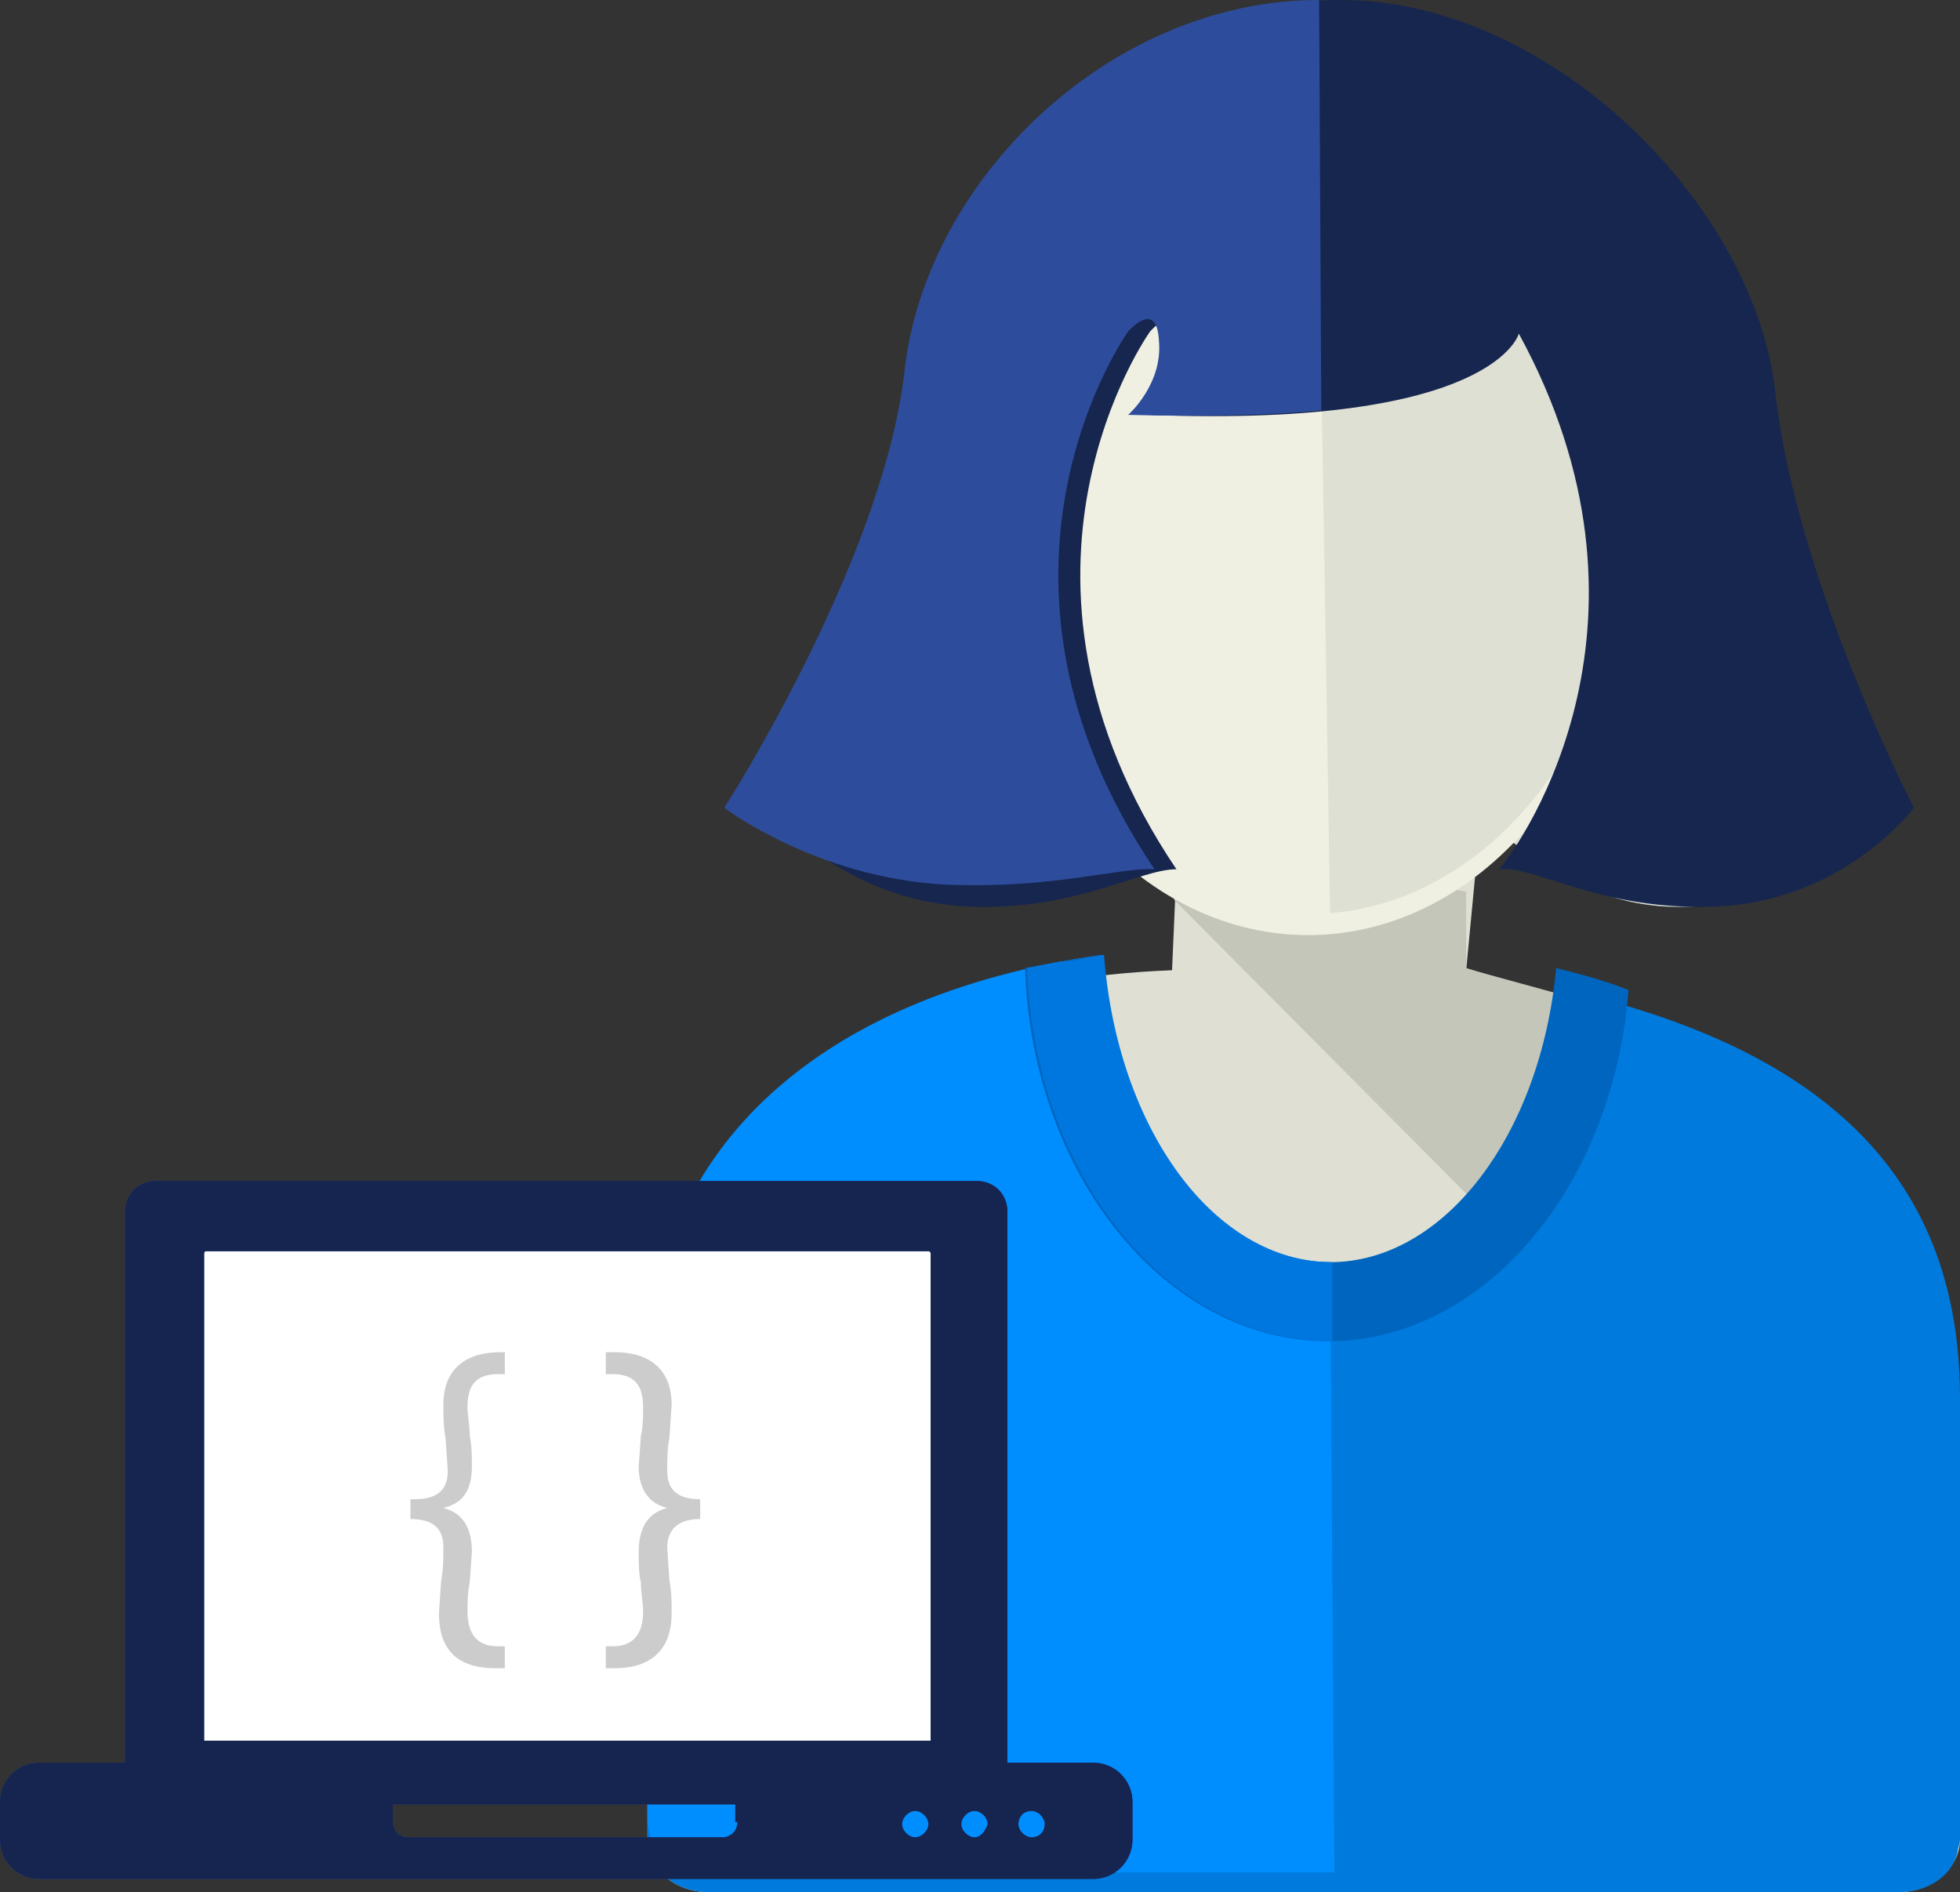
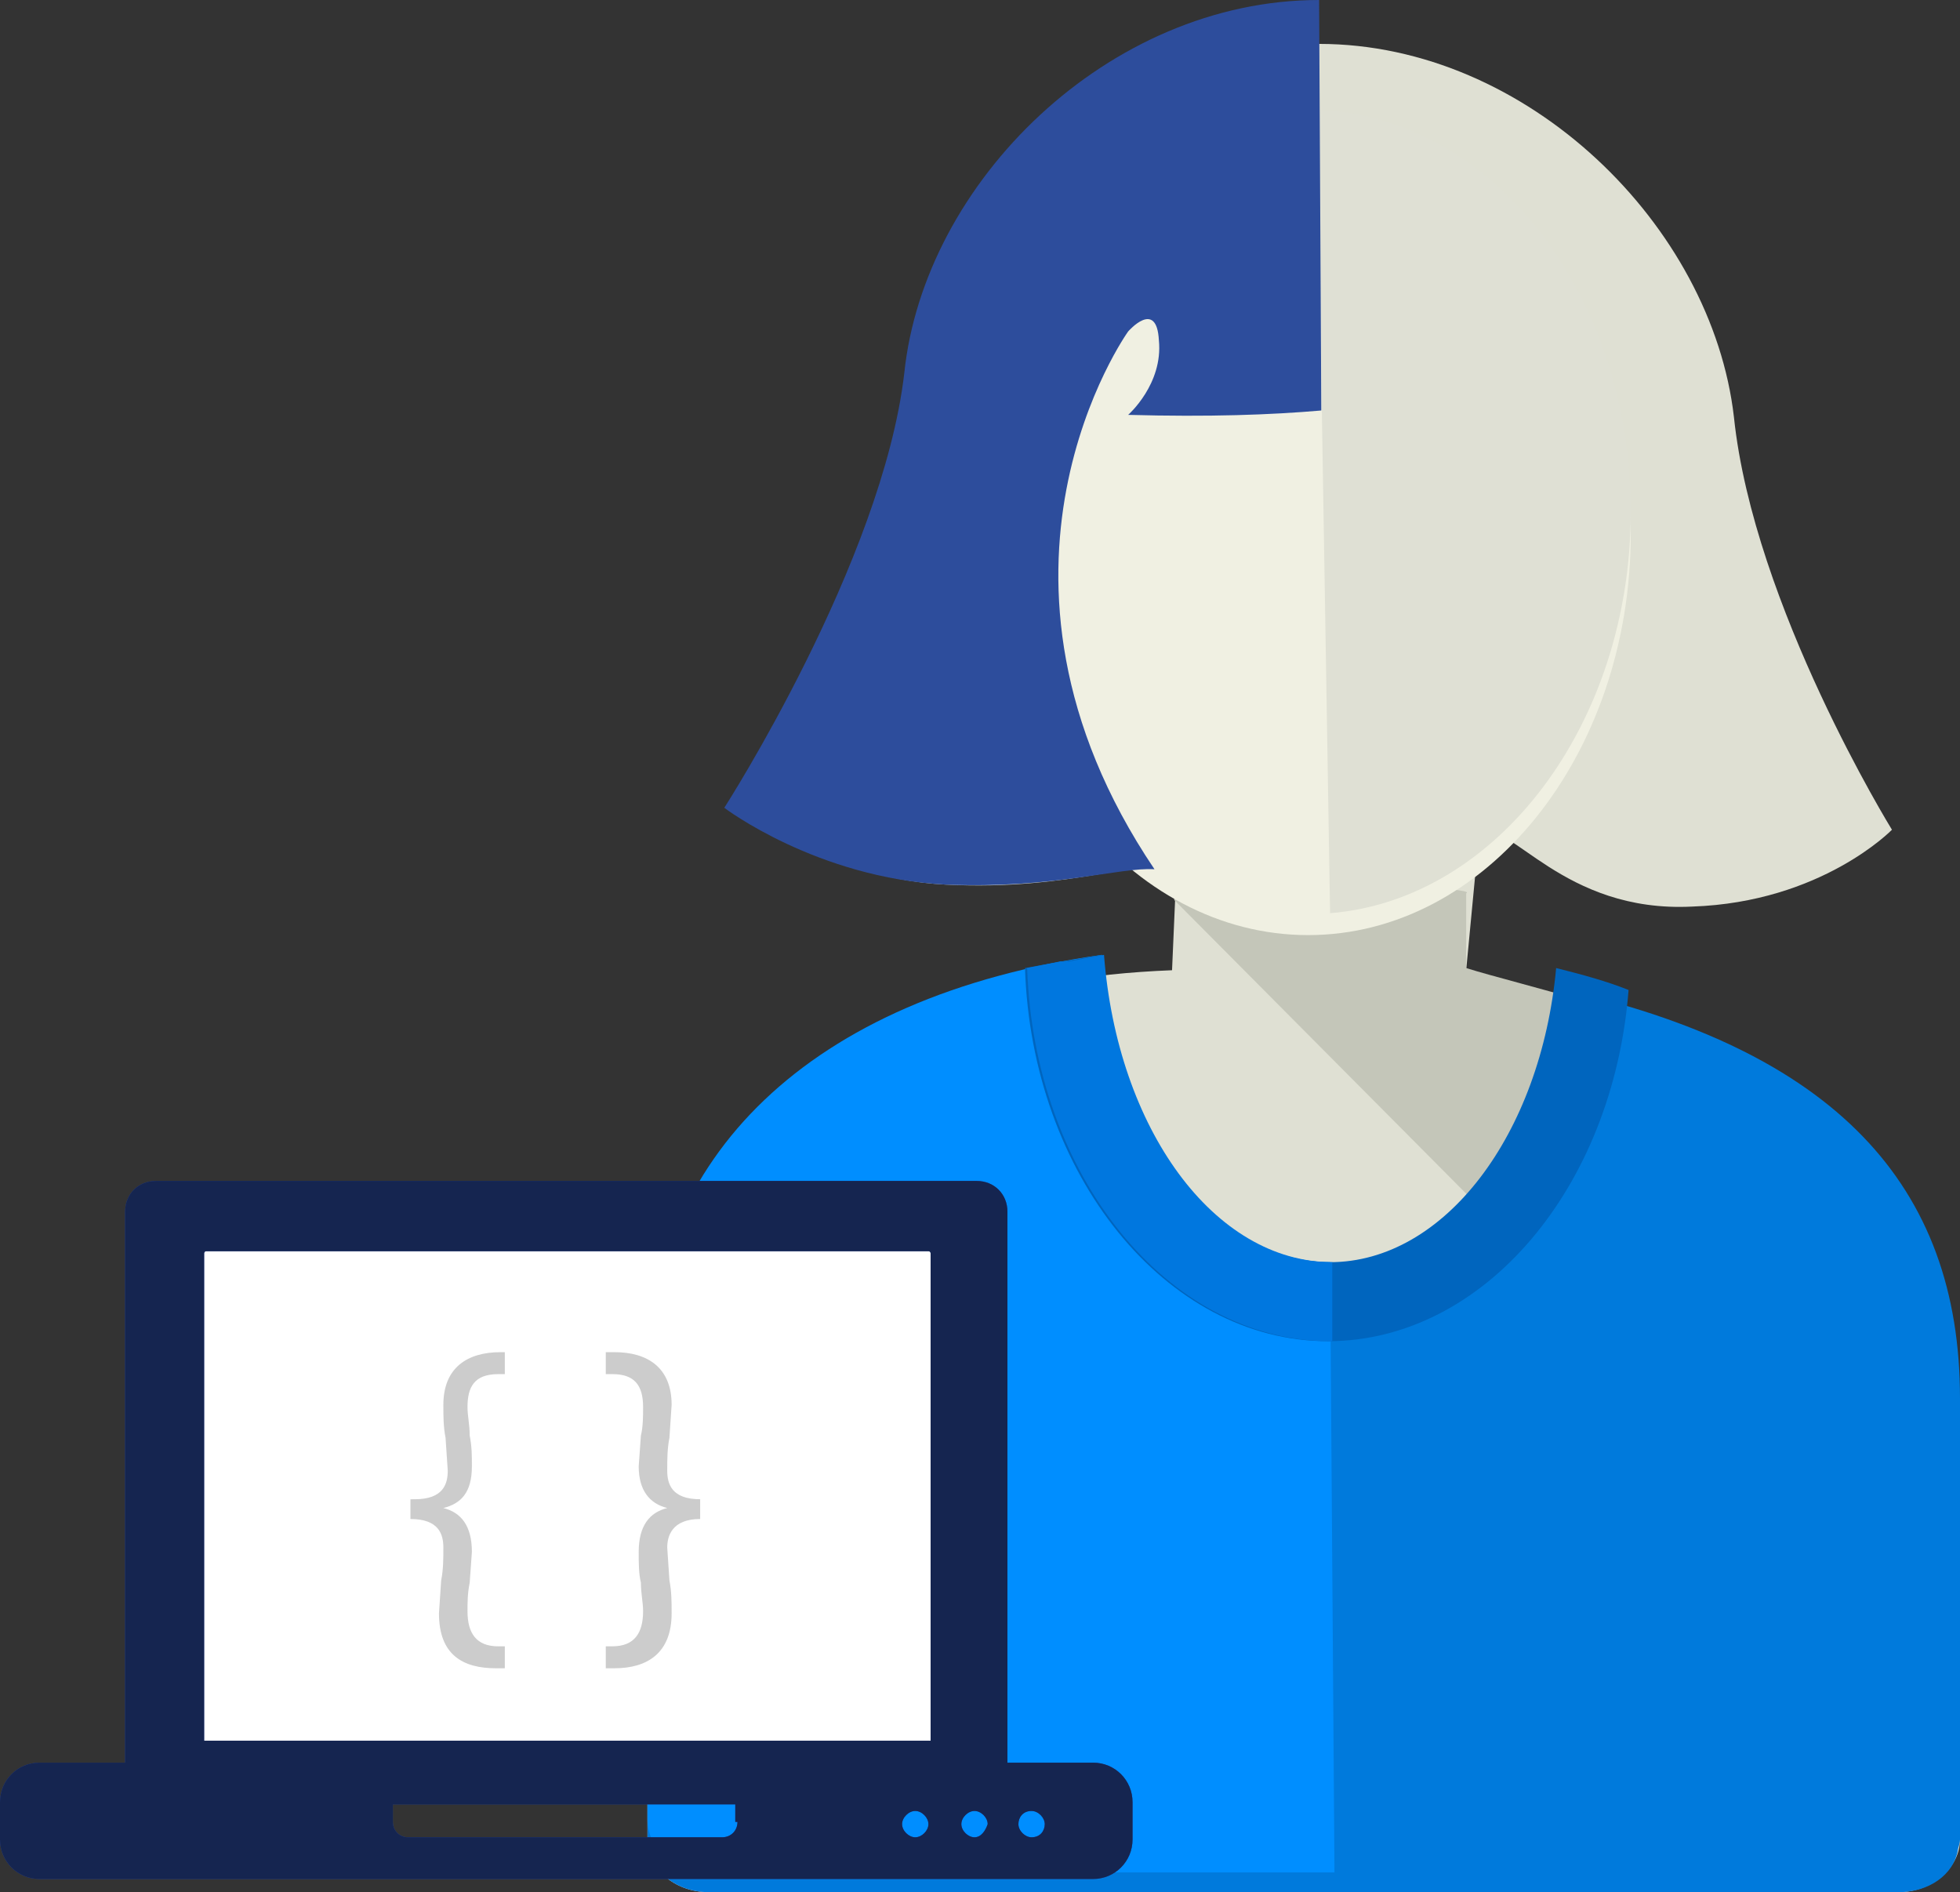
<svg xmlns="http://www.w3.org/2000/svg" viewBox="0 0 89.3 86.2" enable-background="new 0 0 89.3 86.2">
  <rect x="0" y="0" width="89.3" height="86.2" fill="#333333" stroke="none" />
  <path fill="#DFE0D3" d="M86.5 86.2c1.5 0 2.8-1.1 2.8-2.4v-20l-2.1-.4c0-10.8-10.2-16.3-20.4-19.2l.6-6.3c1.4-.6 3.8 3.7 9.7 3.4 5.9-.2 9.1-3.5 9.1-3.5s-6.3-10.2-7.2-18.8c-1-8.7-9.4-17-18.9-17-9.6 0-18 8.3-18.9 17-1 8.6-6.2 17.8-6.2 17.8s2.3 3.2 8.1 3.5 9.1-1.3 10.5-.7l-.2 4.6c-15.5.6-23.9 8.8-23.9 19.5v20.1c0 1.3 1.2 2.4 2.8 2.4h54.2c1.5 0 2.8-1.1 2.8-2.4v-20.1l-2.8 22.5z" />
  <path fill="#C4C6B9" d="M52.5 40l.6.6.4.1v.3l17.2 17.3 9.6-9.7c-3.5-2-11.3-3.8-13.5-4.5v-3.4c.9-.4-14.3-.7-14.3-.7z" />
  <path fill="#007ADC" d="M89.3 63.7c0-9.7-5.7-15.9-18.4-18.7 7.5 1.6-5.1 13.4-10.3 13.4-5.4 0-9.8-6.1-10.4-14-13.4 1.9-20.7 9.3-20.7 19.3v20.1c0 1.3 1.2 2.4 2.8 2.4h54.2c1.4 0 2.5-.8 2.7-1.9 0-.1.1-.3.1-.5v-20.1z" />
  <path fill="#008EFF" d="M60.6 57.5c-5.4 0-9.8-6.1-10.4-14-13.4 1.9-20.7 9.3-20.7 19.3v20.1c0 1.3 1.2 2.4 2.8 2.4h28.5l-.2-27.8z" />
  <path fill="#F0F0E2" d="M74.3 24.3c0 10.1-6.6 18.3-14.7 18.3s-14.7-8.2-14.7-18.3 6.6-18.3 14.7-18.3 14.7 8.2 14.7 18.3z" />
  <path fill="#DFE0D4" d="M60 5l.6 36.6c7.6-.6 13.7-8.6 13.7-18.3 0-9.9-6.3-18-14.3-18.3z" />
-   <path fill="#16264F" d="M44.1 41.3c4.9.2 7.8-1.7 9.5-1.7-9.1-13.5-1.2-24.5-1.2-24.5s1.3-1.5 1.4.4c.2 2-1.4 3.4-1.4 3.4 15.7.6 16.8-3.7 16.8-3.7 7.1 13 .3 23-.9 24.4 1.6-.2 4.6 1.9 9.8 1.7 5.9-.2 9.1-4.5 9.1-4.5s-5.3-10.2-6.3-18.8c-.9-8.7-10.3-18-19.8-18-9.6 0-18.9 9.3-19.9 18-1 8.6-6.2 18.8-6.2 18.8s3.2 4.2 9.1 4.5z" />
  <path fill="#0065BE" d="M50.2 43.5c-1.2.2-2.4.4-3.5.6.3 9.4 6.4 17 13.8 17 7.1 0 13-7 13.7-16-1-.4-2.1-.7-3.3-1-.7 7.6-5.1 13.4-10.3 13.4-5.4 0-9.8-6.2-10.4-14z" />
  <path fill="#0077DF" d="M48.3 43.8l-1.5.3c.3 9.4 6.4 17 13.8 17h.1v-3.6c-5.4 0-9.8-6.1-10.4-14l-1.6.3h-.4z" />
  <path fill="#2D4D9C" d="M60.1 0c-9.6 0-18 8.3-18.9 17-1 8.6-8.2 19.8-8.2 19.8s4.2 3.2 10.1 3.5c4.9.2 7.9-.8 9.5-.7-9.1-13.5-1.2-24.5-1.2-24.5s1.3-1.5 1.4.4c.2 2-1.4 3.4-1.4 3.4 3.7.1 6.5 0 8.8-.2l-.1-18.7z" />
  <path fill-rule="evenodd" clip-rule="evenodd" fill="#fff" d="M7.8 56.2h36v24.6h-36z" />
  <g fill-rule="evenodd" clip-rule="evenodd">
    <path fill="#2745A2" d="M47 83.7c-.3 0-.6-.3-.6-.6s.2-.6.6-.6c.3 0 .6.3.6.6s-.2.6-.6.6zm-2.6 0c-.3 0-.6-.3-.6-.6s.3-.6.6-.6.6.3.6.6c-.1.3-.3.6-.6.6zm-2.1-4.4h-33v-22.2s0-.1.1-.1h32.9s.1 0 .1.1v22.2zm-.6 4.4c-.3 0-.6-.3-.6-.6s.3-.6.6-.6.6.3.6.6-.3.6-.6.6zm-8.1-.7c0 .4-.3.7-.7.7h-14.3c-.4 0-.7-.3-.7-.7v-.8h15.6v.8zm16.2-2.7h-3.9v-25.1c0-.8-.6-1.4-1.4-1.4h-37.4c-.8 0-1.4.6-1.4 1.4v25.1h-3.9c-1 0-1.8.8-1.8 1.8v1.7c0 1 .8 1.8 1.8 1.8h48c1 0 1.8-.8 1.8-1.8v-1.7c0-1-.8-1.8-1.8-1.8z" />
    <path fill="#152550" d="M47 83.7c-.3 0-.6-.3-.6-.6s.2-.6.6-.6c.3 0 .6.3.6.6s-.2.6-.6.6zm-2.6 0c-.3 0-.6-.3-.6-.6s.3-.6.6-.6.6.3.6.6c-.1.3-.3.6-.6.6zm-2.1-4.4h-33v-22.2s0-.1.1-.1h32.9s.1 0 .1.1v22.2zm-.6 4.4c-.3 0-.6-.3-.6-.6s.3-.6.6-.6.6.3.6.6-.3.6-.6.6zm-8.1-.7c0 .4-.3.7-.7.7h-14.3c-.4 0-.7-.3-.7-.7v-.8h15.6v.8zm16.2-2.7h-3.9v-25.1c0-.8-.6-1.4-1.4-1.4h-37.4c-.8 0-1.4.6-1.4 1.4v25.1h-3.9c-1 0-1.8.8-1.8 1.8v1.7c0 1 .8 1.8 1.8 1.8h48c1 0 1.8-.8 1.8-1.8v-1.7c0-1-.8-1.8-1.8-1.8z" />
  </g>
  <g fill="#ccc">
    <path d="M18.9 68.3c1.3 0 1.5-.7 1.5-1.3l-.1-1.5c-.1-.5-.1-1-.1-1.5 0-1.7 1.1-2.4 2.6-2.4h.2v1h-.3c-1.1 0-1.4.6-1.4 1.5 0 .4.1.8.1 1.3.1.5.1.9.1 1.4 0 1.2-.5 1.7-1.3 1.9.8.2 1.3.8 1.3 2l-.1 1.4c-.1.5-.1.9-.1 1.3 0 1 .4 1.6 1.4 1.6h.3v1h-.4c-1.5 0-2.6-.6-2.6-2.5l.1-1.5c.1-.5.1-1 .1-1.5 0-.6-.2-1.3-1.5-1.3v-.9zM31.9 69.2c-1.3 0-1.5.8-1.5 1.3l.1 1.5c.1.5.1 1 .1 1.5 0 1.8-1.1 2.5-2.6 2.5h-.4v-1h.3c1 0 1.4-.6 1.4-1.6 0-.4-.1-.8-.1-1.3-.1-.4-.1-.9-.1-1.4 0-1.2.5-1.8 1.3-2-.8-.2-1.3-.8-1.3-1.9l.1-1.4c.1-.4.1-.9.1-1.3 0-1-.4-1.5-1.4-1.5h-.3v-1h.4c1.5 0 2.6.7 2.6 2.4l-.1 1.5c-.1.5-.1 1-.1 1.5 0 .6.2 1.3 1.5 1.3v.9z" />
  </g>
</svg>